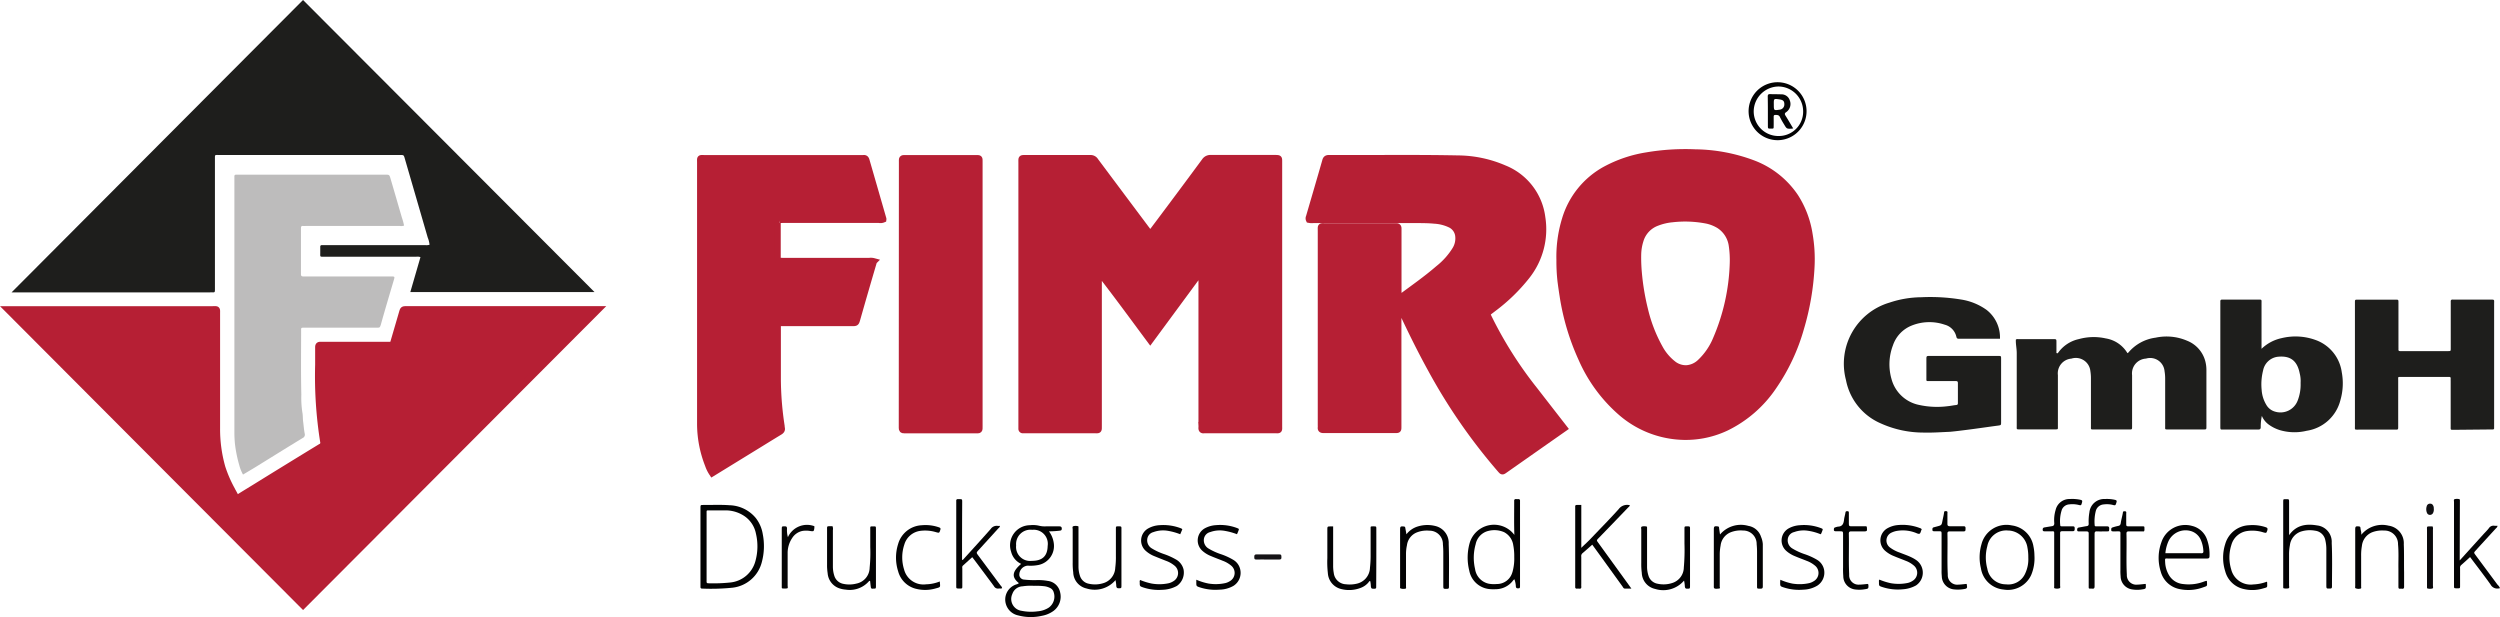
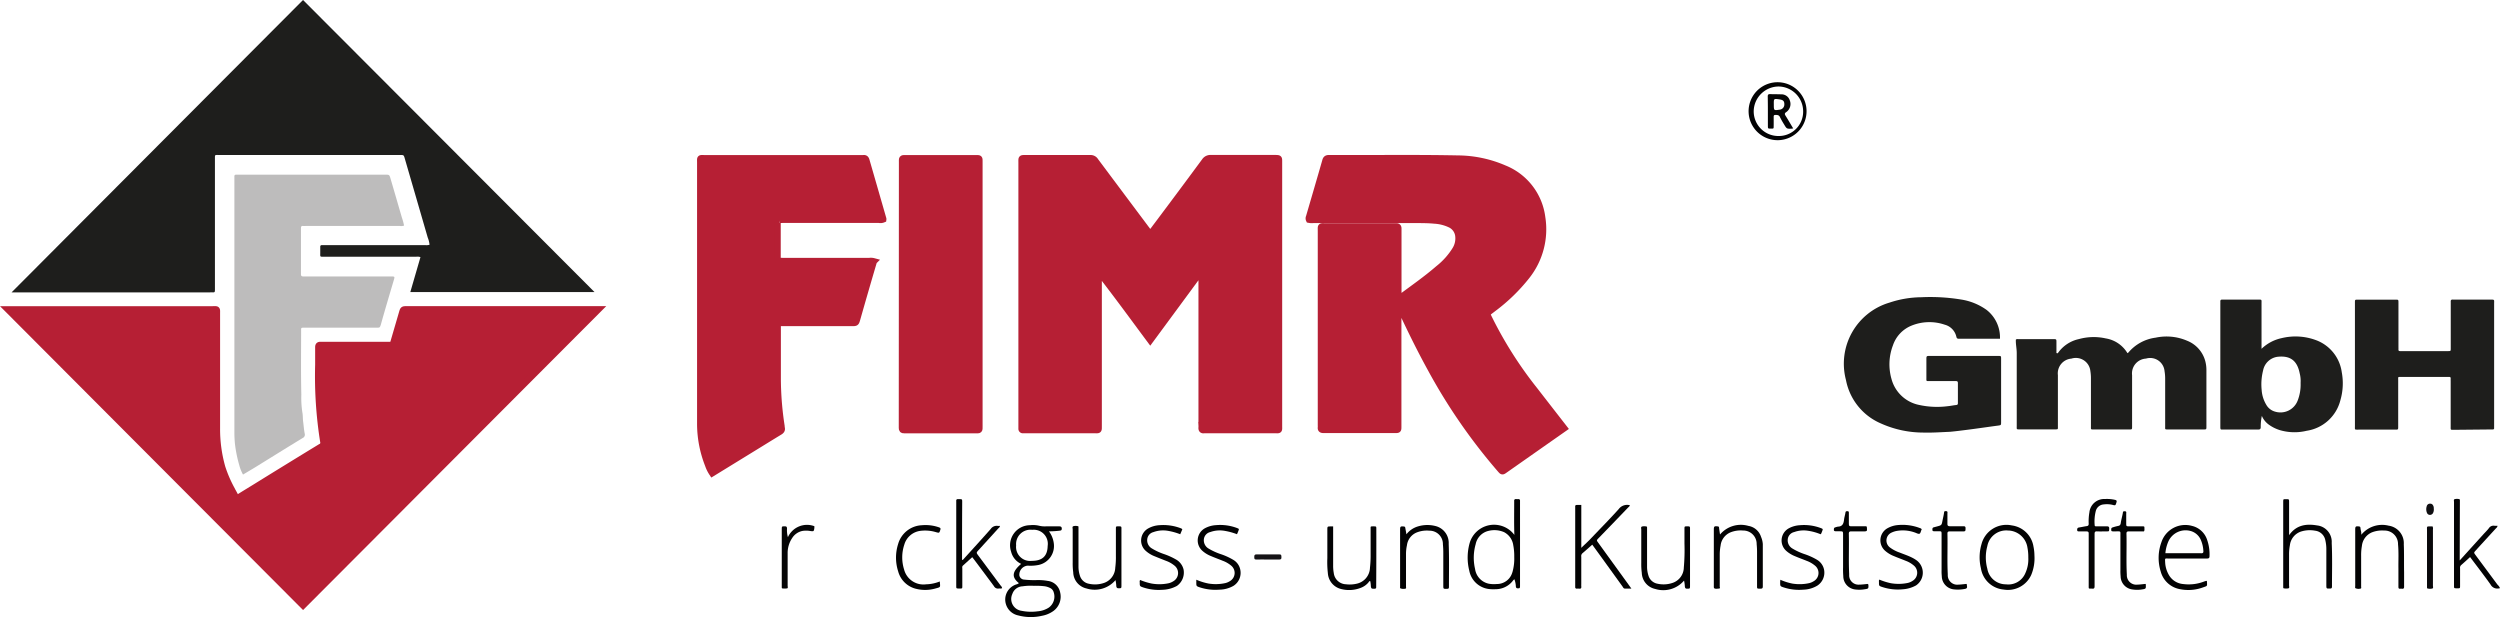
<svg xmlns="http://www.w3.org/2000/svg" width="388.205" height="95.822" viewBox="0 0 388.205 95.822">
  <g id="Fimro_Logo" transform="translate(-13.095 -22)">
    <path id="Pfad_71" data-name="Pfad 71" d="M76.245,123.9c-.542,0-.547,0-.707.552l-1.311,4.488c-.146.5-.146.5-.674.5H62.861c-.273-.028-.33.108-.33.349v2.734a64.709,64.709,0,0,0,.773,11.885.712.712,0,0,1-.424.867q-4.936,3.012-9.848,6.053c-.943.589-1.928,1.174-2.876,1.777-.25.156-.372.132-.495-.127-.179-.377-.4-.731-.585-1.1a19.936,19.936,0,0,1-1.48-3.423,21.784,21.784,0,0,1-.825-6.086V124.559c0-.764.08-.655-.665-.655H14.3l45.855,45.978L106.029,123.9Z" transform="translate(0 -53.861)" fill="#b61f34" stroke="#b61f34" stroke-width="1" />
    <path id="Pfad_72" data-name="Pfad 72" d="M46.41,67.393c.778,0,.726.132.726-.731V46.641c0-.622-.033-.58.575-.575H75.869c.589,0,.589,0,.754.57q1.782,6.128,3.559,12.257a3.927,3.927,0,0,1,.278,1.117,1.787,1.787,0,0,1-.679.052H63.763c-.207,0-.278.09-.273.283v.891c0,.674-.09.632.641.632H78.386a1.363,1.363,0,0,1,.665.061c-.523,1.806-1.047,3.6-1.575,5.426h28.606L60.817,22Q38.188,44.694,15.56,67.4H46.41Z" transform="translate(-0.666)" fill="#1e1e1c" />
    <path id="Pfad_73" data-name="Pfad 73" d="M348.249,74.751V116.1a.194.194,0,0,0,.217.217h11.111c.684,0,.627.075.632-.641V91.7c2.744,3.5,5.336,7.071,8.014,10.673l7.887-10.706h.1v23.882a2.971,2.971,0,0,1,0,.354c-.028.292.047.471.382.41a2.084,2.084,0,0,1,.3,0h10.635c.787,0,.684.118.684-.7V74.567c0-.448,0-.448-.448-.471h-10.1a1.056,1.056,0,0,0-.976.471q-3.569,4.837-7.17,9.636l-1.292,1.711c-.137-.179-.25-.316-.354-.471q-4.087-5.454-8.17-10.923a.853.853,0,0,0-.773-.415H348.767c-.537,0-.523,0-.519.519Z" transform="translate(-176.517 -27.534)" fill="#b61f34" stroke="#b61f34" stroke-width="1" />
    <path id="Pfad_74" data-name="Pfad 74" d="M470.83,98.96c-.349-.731-.354-.731.321-1.245l.377-.288a27.556,27.556,0,0,0,5.143-4.992A11.7,11.7,0,0,0,479.08,83.3a9.473,9.473,0,0,0-5.883-7.613,18.424,18.424,0,0,0-7.142-1.518c-6.694-.137-13.388-.033-20.083-.066-.354,0-.471.137-.547.448-.83,2.9-1.683,5.8-2.527,8.693a.472.472,0,0,0,0,.405,2.088,2.088,0,0,0,.641.028h15.788c1.032,0,2.06,0,3.088.1a6.482,6.482,0,0,1,2.357.594,2.23,2.23,0,0,1,1.311,1.777,3.338,3.338,0,0,1-.471,2.154,11.354,11.354,0,0,1-2.64,2.951c-1.886,1.636-3.936,3.055-5.935,4.545-.071.057-.146.137-.288,0V85.011c0-.236-.109-.321-.33-.306H445.468c-.83,0-.726-.127-.726.717V115.54a3,3,0,0,1,0,.358c-.042.325.113.387.41.387h11.111c.471,0,.471,0,.471-.471V96.919l.113-.033c.1.212.2.42.292.632,1.457,3.135,2.979,6.237,4.643,9.263a87.939,87.939,0,0,0,10.843,15.675c.278.316.283.325.646.066l6.557-4.6,2.692-1.886c-1.556-2-3.088-3.969-4.615-5.94a62.026,62.026,0,0,1-7.076-11.14Z" transform="translate(-226.523 -27.536)" fill="#b61f34" stroke="#b61f34" stroke-width="1" />
-     <path id="Pfad_75" data-name="Pfad 75" d="M564.548,89.943a22.673,22.673,0,0,0-.307-5.082,15.021,15.021,0,0,0-2.183-5.77,13.717,13.717,0,0,0-6.647-5.228,26.338,26.338,0,0,0-8.919-1.659,35.78,35.78,0,0,0-7.51.471,20.1,20.1,0,0,0-6.416,2.169,13.064,13.064,0,0,0-6.246,7.736,19.8,19.8,0,0,0-.858,6.317,27.922,27.922,0,0,0,.165,3.258c.1.783.212,1.565.339,2.357a36.774,36.774,0,0,0,2.885,9.664,23.627,23.627,0,0,0,6.157,8.4,15.33,15.33,0,0,0,8.75,3.7,14.717,14.717,0,0,0,7.609-1.372,18.712,18.712,0,0,0,7.293-6.359,30.464,30.464,0,0,0,4.243-9.018A40.464,40.464,0,0,0,564.548,89.943ZM549.755,101.2a10.372,10.372,0,0,1-2.428,3.545,3.413,3.413,0,0,1-2.107.981,3.173,3.173,0,0,1-2.065-.636,7.934,7.934,0,0,1-2.2-2.607,23.135,23.135,0,0,1-2.253-5.831,37.369,37.369,0,0,1-.985-5.954,25,25,0,0,1-.085-2.725,7.727,7.727,0,0,1,.349-2.093,4.205,4.205,0,0,1,2.616-2.791,8.709,8.709,0,0,1,2.357-.552,17.547,17.547,0,0,1,5.37.212,6.128,6.128,0,0,1,1.9.754,4.436,4.436,0,0,1,2,3.149,15.275,15.275,0,0,1,.155,2.739A32.192,32.192,0,0,1,549.755,101.2Z" transform="translate(-270.185 -26.519)" fill="#b61f34" stroke="#b61f34" stroke-width="1" />
    <path id="Pfad_76" data-name="Pfad 76" d="M268.193,74.465c-.066-.236-.174-.391-.471-.344a2.07,2.07,0,0,1-.3,0H243.071c-.754,0-.665-.108-.665.655v40.693a17.542,17.542,0,0,0,1.221,6.256,5.525,5.525,0,0,0,.641,1.3l5.813-3.573c1.546-.943,3.092-1.909,4.648-2.852.25-.151.387-.311.306-.613a2.913,2.913,0,0,1-.028-.292,49.21,49.21,0,0,1-.585-7.217v-8.316c0-.471,0-.471.471-.471h11.05c.636,0,.636,0,.806-.58.41-1.443.82-2.885,1.24-4.323.448-1.556.905-3.1,1.362-4.658a1.725,1.725,0,0,0-.669-.047H255.139a4.055,4.055,0,0,0-.415,0c-.273.033-.33-.1-.325-.344V84.077c0-.292.061-.471.391-.41a2.269,2.269,0,0,0,.358,0h15.029a1.075,1.075,0,0,0,.632-.061.292.292,0,0,0,0-.071Q269.508,79.014,268.193,74.465Z" transform="translate(-120.57 -27.545)" fill="#b61f34" stroke="#b61f34" stroke-width="1" />
    <path id="Pfad_77" data-name="Pfad 77" d="M99.814,103.29h11.253c.438,0,.471,0,.622-.471.641-2.3,1.325-4.582,2-6.869.184-.613.189-.613-.471-.613H99.672c-.269,0-.387-.057-.387-.358V87.851c0-.24.052-.382.325-.354a4.054,4.054,0,0,0,.415,0H114.64a1.362,1.362,0,0,0,.655-.057,9.374,9.374,0,0,0-.335-1.235c-.585-2.008-1.164-4.017-1.754-6.02-.193-.66-.2-.655-.849-.655H89.673a4.146,4.146,0,0,1-.42,0c-.226,0-.325.085-.306.311v39.75c0,.589.033,1.174.09,1.763a20.274,20.274,0,0,0,.665,3.276,6.1,6.1,0,0,0,.585,1.471c.632-.377,1.24-.735,1.843-1.1,2.475-1.527,4.941-3.069,7.425-4.578a.561.561,0,0,0,.316-.665c-.123-.618-.165-1.245-.245-1.862-.066-.471-.028-.995-.127-1.466a14.892,14.892,0,0,1-.156-2.734c-.08-3.3-.033-6.6-.033-9.923C99.3,103.294,99.3,103.29,99.814,103.29Z" transform="translate(-39.456 -30.409)" fill="#bdbcbc" />
    <path id="Pfad_78" data-name="Pfad 78" d="M308.85,115.612v.415c0,.217.075.335.311.316h11.074c.688,0,.627.085.632-.641V74.717c0-.636.047-.58-.57-.58H309.6c-.825,0-.731-.09-.731.726Z" transform="translate(-155.693 -27.557)" fill="#b61f34" stroke="#b61f34" stroke-width="1" />
    <path id="Pfad_79" data-name="Pfad 79" d="M638.253,140.459c1.6-.2,3.206-.443,4.813-.655.514-.071.518-.061.518-.552v-9.8c0-.471,0-.471-.471-.471H632.544c-.556,0-.561,0-.561.575v2.829c0,.561-.042.5.514.5h4.04c.25,0,.339.061.339.33v3.088c0,.189-.047.273-.259.3-.434.038-.858.141-1.292.179a13.007,13.007,0,0,1-4.478-.193,5.578,5.578,0,0,1-4.276-4.007,8.25,8.25,0,0,1,.217-5.242,5.035,5.035,0,0,1,2.828-3.041,7.364,7.364,0,0,1,5.214-.17,2.5,2.5,0,0,1,1.81,1.886c.071.311.259.3.471.3h6.3a5.43,5.43,0,0,0-2.065-4.469,9.222,9.222,0,0,0-4.017-1.631,29.492,29.492,0,0,0-6.128-.349,16.053,16.053,0,0,0-4.945.834,9.891,9.891,0,0,0-6.76,12.026,9.207,9.207,0,0,0,5.426,6.741,16.1,16.1,0,0,0,6.553,1.414c1.386.042,2.772-.061,4.153-.118C636.481,140.686,637.367,140.572,638.253,140.459Z" transform="translate(-319.754 -51.711)" fill="#1e1e1c" />
    <path id="Pfad_80" data-name="Pfad 80" d="M808.536,140.842h.3c.141,0,.217-.061.212-.212s0-.278,0-.415v-18.89c0-.646.118-.651-.627-.651H802.6a.245.245,0,0,0-.288.288v7.128c0,.632.042.585-.57.585h-7.3c-.174,0-.259-.066-.25-.245s0-.273,0-.415v-6.831c0-.5,0-.5-.471-.5h-5.817c-.471,0-.471,0-.471.471v19.126c0,.646-.09.589.547.589h5.7c.471,0,.471,0,.471-.471v-7.246c0-.471-.09-.471.471-.471h7.425c.165,0,.264.047.255.231s0,.278,0,.415v7.071c0,.514-.057.509.519.5Z" transform="translate(-408.66 -52.155)" fill="#1e1e1c" />
    <path id="Pfad_81" data-name="Pfad 81" d="M698.835,138.232a6.866,6.866,0,0,1,.094,1.117v7.425c0,.5-.075.5.471.5h5.464c.471,0,.471,0,.471-.471v-8.75a5.428,5.428,0,0,0-.184-1.414,4.715,4.715,0,0,0-2.829-3.149,8.076,8.076,0,0,0-4.875-.471,6.643,6.643,0,0,0-4.219,2.3.631.631,0,0,1-.156.108,4.806,4.806,0,0,0-3.361-2.291,8.6,8.6,0,0,0-4.167.1,5.346,5.346,0,0,0-3.239,2.131c-.052.071-.094.118-.259.033v-1.683c0-.443,0-.471-.471-.471h-5.525a.363.363,0,0,0-.306.08c-.033.684.137,1.386.137,2.093V146.7c0,.6-.089.561.575.561H681.8c.533,0,.472,0,.472-.471v-7.958a2.294,2.294,0,0,1,2.1-2.56,2.27,2.27,0,0,1,2.946,1.956,6.755,6.755,0,0,1,.085,1.065v7.481c0,.533-.066.5.519.5h5.4c.471,0,.471,0,.471-.471V138.84a2.3,2.3,0,0,1,2.154-2.569A2.244,2.244,0,0,1,698.835,138.232Z" transform="translate(-349.623 -58.586)" fill="#1e1e1c" />
    <path id="Pfad_82" data-name="Pfad 82" d="M757.992,126.992a9.122,9.122,0,0,0-5.36-.33,6.411,6.411,0,0,0-3.135,1.664v-7.019c0-.669.094-.627-.646-.627h-5.468c-.2,0-.292.085-.283.288s0,.278,0,.415V140.39c0,.519.033.471.448.471h5.4c.3,0,.429-.075.424-.4a8.248,8.248,0,0,1,.174-1.721,3.242,3.242,0,0,0,1.164,1.414,5.933,5.933,0,0,0,1.589.783,8.014,8.014,0,0,0,4.214.113,6.38,6.38,0,0,0,5.228-4.738,9.4,9.4,0,0,0,.217-4.342A6.209,6.209,0,0,0,757.992,126.992Zm-2.428,6.624a6.847,6.847,0,0,1-.471,2.786,2.859,2.859,0,0,1-3.451,1.688A2.267,2.267,0,0,1,750.227,137a5.115,5.115,0,0,1-.712-2.3,8.708,8.708,0,0,1,.222-3,2.639,2.639,0,0,1,2.258-2.14c2-.212,3.045.622,3.432,2.583a4.716,4.716,0,0,1,.137,1.476Z" transform="translate(-385.227 -52.159)" fill="#1e1e1c" />
    <path id="Pfad_83" data-name="Pfad 83" d="M351.232,195.149h-2.079a3.547,3.547,0,0,1-1-.09,4.214,4.214,0,0,0-1.457-.09,3.116,3.116,0,0,0-2.923,4.12,2.828,2.828,0,0,0,1.556,1.886c-1.414,1.216-1.513,2.051-.354,2.984-.156.174-.391.184-.585.273a2.461,2.461,0,0,0-1.414,3.031,2.513,2.513,0,0,0,1.886,1.711,7.6,7.6,0,0,0,3.7.061,4.356,4.356,0,0,0,1.782-.75,2.753,2.753,0,0,0,1.037-2.9,2.221,2.221,0,0,0-1.923-1.768,8.439,8.439,0,0,0-1.65-.127,13.672,13.672,0,0,1-2.013-.075.792.792,0,0,1-.745-.655,1.414,1.414,0,0,1,1.3-1.513,6.284,6.284,0,0,0,1.655-.1,3.012,3.012,0,0,0,2.385-3.437,3.936,3.936,0,0,0-.74-1.787,14.869,14.869,0,0,0,1.636-.1c.226-.024.358-.061.353-.339S351.458,195.145,351.232,195.149Zm-5.657,9.306a8.343,8.343,0,0,1,1.716-.075,11.43,11.43,0,0,1,1.655.066,2.733,2.733,0,0,1,.844.255,1.051,1.051,0,0,1,.6.7,2.107,2.107,0,0,1-.759,2.357,3.687,3.687,0,0,1-1.721.58,7.5,7.5,0,0,1-2.532-.08,1.85,1.85,0,0,1-1.414-2.616,1.734,1.734,0,0,1,1.6-1.183Zm1.414-3.951a2.177,2.177,0,0,1-2.437-2.4,2.229,2.229,0,0,1,2.5-2.418,2.185,2.185,0,0,1,2.395,2.513c-.033,1.631-.9,2.305-2.451,2.305Z" transform="translate(-173.669 -91.414)" fill="#010202" />
-     <path id="Pfad_84" data-name="Pfad 84" d="M251.064,190.345a5.487,5.487,0,0,0-4.083-1.989c-1.344-.1-2.692-.033-4.04-.042-.471,0-.471,0-.471.5v12.238a.22.22,0,0,0,.236.245,32.5,32.5,0,0,0,4.743-.137,5.311,5.311,0,0,0,4.559-4.012,9.56,9.56,0,0,0,.141-4.281A5.5,5.5,0,0,0,251.064,190.345Zm-.085,6.77a4.494,4.494,0,0,1-3.842,3.234,25.26,25.26,0,0,1-3.432.127c-.325,0-.283-.179-.283-.377V189.652c0-.561-.052-.495.514-.495h2.612a5.233,5.233,0,0,1,2.829.943,4.28,4.28,0,0,1,1.711,2.682A8.561,8.561,0,0,1,250.979,197.115Z" transform="translate(-120.606 -87.902)" fill="#010202" />
    <path id="Pfad_85" data-name="Pfad 85" d="M503.064,186.394a1.563,1.563,0,0,1-.3,0c-.245-.028-.382.052-.358.321v.358c0,1.622-.033,3.243.028,4.879a3.946,3.946,0,0,0-6.916,1.174,8.353,8.353,0,0,0-.085,4.389,3.531,3.531,0,0,0,2.961,2.829,5.994,5.994,0,0,0,1.127.042,3.375,3.375,0,0,0,2.517-1.117c.137-.141.226-.325.405-.424a3.867,3.867,0,0,1,.226,1.155c.066.3.255.245.443.245s.193-.151.2-.288V186.625A.221.221,0,0,0,503.064,186.394Zm-.943,11.366a2.48,2.48,0,0,1-2.418,1.82,4.711,4.711,0,0,1-1.183-.038,2.711,2.711,0,0,1-2.187-2.291,7.675,7.675,0,0,1,.094-3.866,2.639,2.639,0,0,1,1.985-2.055,3.771,3.771,0,0,1,2.433.2,2.7,2.7,0,0,1,1.414,2.008,8.839,8.839,0,0,1,.156,1.834,7.636,7.636,0,0,1-.288,2.39Z" transform="translate(-254.185 -86.892)" fill="#020202" />
    <path id="Pfad_86" data-name="Pfad 86" d="M534.157,194.154c-.25-.344-.25-.354.047-.665q2.291-2.357,4.578-4.742c.113-.118.269-.212.306-.391a1.622,1.622,0,0,0-1.735.6c-1.372,1.527-2.828,3-4.243,4.483-.471.509-1.014.99-1.565,1.532v-6.661h-.669c-.2,0-.3.071-.278.278v12.474a.218.218,0,0,0,.236.245,1.767,1.767,0,0,1,.354,0c.3.047.391-.09.353-.368a2.1,2.1,0,0,1,0-.3c0-1.414,0-2.852,0-4.276a.59.59,0,0,1,.165-.537c.514-.429,1.009-.882,1.542-1.348l1.475,2.032,3.192,4.422c.113.151.17.372.424.368h.985l-.306-.429Z" transform="translate(-272.902 -87.901)" fill="#020202" />
    <path id="Pfad_87" data-name="Pfad 87" d="M769.085,190.5c-1.631-.278-3.21-.123-4.361,1.513v-5.12c0-.471,0-.471-.471-.471s-.429,0-.443.41v13.247c0,.141.028.184.109.189a1.852,1.852,0,0,0,.7,0c.2-.061.1-.311.1-.471v-4.752a7.334,7.334,0,0,1,.132-1.476,2.536,2.536,0,0,1,1.74-2.126,4.536,4.536,0,0,1,2.173-.127,1.825,1.825,0,0,1,1.57,1.414,6.191,6.191,0,0,1,.174,1.584v5.4c0,.613,0,.6.575.585.231,0,.3-.08.3-.311,0-2.253.066-4.516-.042-6.77A2.556,2.556,0,0,0,769.085,190.5Z" transform="translate(-396.174 -86.909)" fill="#030304" />
    <path id="Pfad_88" data-name="Pfad 88" d="M727.95,195.061a3.9,3.9,0,0,0-4.743,2.541,7.071,7.071,0,0,0-.108,4.54,3.771,3.771,0,0,0,2.979,2.744,6.6,6.6,0,0,0,3.616-.283c.669-.236.627-.132.58-.943a.067.067,0,0,0-.028-.052.326.326,0,0,0-.113,0c-.132.038-.264.08-.391.127a6.6,6.6,0,0,1-3.144.358,2.829,2.829,0,0,1-2.277-1.494,4.294,4.294,0,0,1-.533-1.919c-.033-.636-.047-.552.509-.552h6c.273,0,.382-.08.382-.372a6.832,6.832,0,0,0-.363-2.5A3.262,3.262,0,0,0,727.95,195.061Zm1.358,4.243h-5.483a5.882,5.882,0,0,1,.471-1.843,2.932,2.932,0,0,1,3.507-1.589,2.428,2.428,0,0,1,1.48,1.268,4.907,4.907,0,0,1,.443,1.886c0,.325-.245.283-.419.283Z" transform="translate(-374.485 -91.401)" fill="#020203" />
    <path id="Pfad_89" data-name="Pfad 89" d="M826.8,199.642l-3.422-4.615c-.255-.349-.259-.358.038-.684,1.023-1.131,2.055-2.249,3.083-3.375.113-.127.283-.222.307-.471a4.009,4.009,0,0,1-.471,0,.853.853,0,0,0-.863.368c-.259.344-.58.651-.872.971l-3.663,4.045v-.4l.028-8.547v-.415c0-.052-.038-.137-.071-.146a1.414,1.414,0,0,0-.759,0c-.16.061-.085.283-.085.434v13c0,.4,0,.4.471.405s.471,0,.471-.382V197.1a.552.552,0,0,1,.141-.471q.707-.615,1.414-1.273c1.084,1.447,2.159,2.829,3.178,4.266a1.183,1.183,0,0,0,1.268.608l.2-.038A1.55,1.55,0,0,0,826.8,199.642Z" transform="translate(-425.892 -86.856)" fill="#030304" />
    <path id="Pfad_90" data-name="Pfad 90" d="M330.15,195.17c-.33-.443-.335-.448.052-.867,1-1.1,2-2.187,3-3.3.113-.123.288-.212.3-.443a3.024,3.024,0,0,1-.358,0,1.113,1.113,0,0,0-1.065.471c-1.386,1.575-2.8,3.121-4.21,4.672-.061.066-.1.174-.25.132v-.471q0-4.243.024-8.486c0-.471,0-.471-.495-.471h-.118c-.226-.024-.33.071-.311.306v13.176c0,.391,0,.391.471.4s.471,0,.471-.391v-2.673c0-.17-.061-.354.1-.5l1.443-1.306.429.556c.985,1.315,1.966,2.626,2.942,3.946a.7.7,0,0,0,.735.368c.165-.028.349.042.523-.052,0-.217-.174-.349-.288-.5Q331.837,197.437,330.15,195.17Z" transform="translate(-165.136 -86.9)" fill="#030304" />
    <path id="Pfad_91" data-name="Pfad 91" d="M668.816,195.008a4,4,0,0,0-4.714,2.909,7.267,7.267,0,0,0-.089,3.748,3.915,3.915,0,0,0,3.526,3.3,3.968,3.968,0,0,0,4.285-2.272,6.72,6.72,0,0,0,.5-2.989,7.235,7.235,0,0,0-.151-1.414A3.927,3.927,0,0,0,668.816,195.008Zm2.074,7.458a2.861,2.861,0,0,1-2.993,1.688,2.908,2.908,0,0,1-2.89-2.423,6.676,6.676,0,0,1,0-3.512,2.984,2.984,0,0,1,3.2-2.423,3.109,3.109,0,0,1,3.031,2.664,7.615,7.615,0,0,1,.132,1.532A5.187,5.187,0,0,1,670.89,202.466Z" transform="translate(-343.316 -91.419)" fill="#020202" />
    <path id="Pfad_92" data-name="Pfad 92" d="M478.381,195.089a5.05,5.05,0,0,0-2.635.047,3.53,3.53,0,0,0-1.853,1.245c-.047-.344-.118-.655-.165-.966-.023-.165-.071-.236-.245-.25-.509-.047-.57,0-.57.528v8.853c0,.075-.033.174.047.222a1.259,1.259,0,0,0,.745.057c.2,0,.127-.217.127-.339v-5.049a6.2,6.2,0,0,1,.146-1.353,2.475,2.475,0,0,1,1.56-2.008,4.243,4.243,0,0,1,1.923-.259,2.071,2.071,0,0,1,2.1,2.121c.042.434.061.867.061,1.306v5.049c0,.58,0,.566.589.552.255,0,.288-.1.288-.321,0-2.216.047-4.436-.038-6.652A2.7,2.7,0,0,0,478.381,195.089Z" transform="translate(-242.409 -91.411)" fill="#020203" />
    <path id="Pfad_93" data-name="Pfad 93" d="M583.591,196.785a2.48,2.48,0,0,0-1.961-1.7,4.227,4.227,0,0,0-4.408,1.339c-.057-.4-.113-.731-.151-1.065,0-.151-.094-.189-.231-.2-.5-.061-.58,0-.58.514v8.792a.6.6,0,0,0,.038.283c.222.165.472.08.74.071s.141-.2.141-.325v-4.87a7.71,7.71,0,0,1,.132-1.476,2.522,2.522,0,0,1,1.565-2.07,4.243,4.243,0,0,1,1.923-.273,2.074,2.074,0,0,1,2.112,2.112,12.211,12.211,0,0,1,.061,1.306v5.228c0,.382,0,.377.471.382.255,0,.429,0,.424-.358v-6.539A3.417,3.417,0,0,0,583.591,196.785Z" transform="translate(-297.039 -91.423)" fill="#020203" />
    <path id="Pfad_94" data-name="Pfad 94" d="M795.055,197.936a2.744,2.744,0,0,0-2.357-2.88,4.173,4.173,0,0,0-4.243,1.414,2.188,2.188,0,0,0-.042-.57,2.669,2.669,0,0,1-.085-.471c-.014-.165-.061-.24-.241-.255-.509-.052-.575,0-.575.519v8.735c0,.113-.057.269.042.339a1.108,1.108,0,0,0,.74.066c.212,0,.137-.207.137-.33v-4.752a7.975,7.975,0,0,1,.118-1.537,2.564,2.564,0,0,1,1.636-2.15,4.365,4.365,0,0,1,1.81-.25,2.089,2.089,0,0,1,2.164,2.126c.123,1.263.042,2.532.061,3.8v2.791c0,.212.033.349.288.316a.792.792,0,0,1,.236,0c.3.047.368-.085.358-.368v-2.2C795.074,200.826,795.116,199.379,795.055,197.936Z" transform="translate(-408.694 -91.429)" fill="#020203" />
-     <path id="Pfad_95" data-name="Pfad 95" d="M291.3,195.363c-.471,0-.424-.033-.424.533v2.668a23.363,23.363,0,0,1-.094,3.2,2.552,2.552,0,0,1-2.079,2.484,4.342,4.342,0,0,1-2,.038A1.815,1.815,0,0,1,285.285,203a4.655,4.655,0,0,1-.212-1.414v-5.657a1.081,1.081,0,0,0-.061-.594h-.226c-.684,0-.618-.038-.618.594v5.341a8.207,8.207,0,0,0,.09,1.362,2.691,2.691,0,0,0,2.037,2.414,3.508,3.508,0,0,0,.759.132,3.954,3.954,0,0,0,3.621-1.306.132.132,0,0,1,.179-.024c.033.3.061.613.108.943.057.382.363.2.57.231s.226-.151.226-.311v-8.844C291.749,195.344,291.805,195.358,291.3,195.363Z" transform="translate(-142.645 -91.623)" fill="#020203" />
    <path id="Pfad_96" data-name="Pfad 96" d="M372.139,195.3c-.377,0-.387,0-.387.391v4.158a12.73,12.73,0,0,1-.1,1.886,2.594,2.594,0,0,1-1.655,2.319,4.352,4.352,0,0,1-2.451.156,1.787,1.787,0,0,1-1.381-1.249,4.5,4.5,0,0,1-.222-1.414v-6.072c0-.137,0-.189-.085-.2a1.381,1.381,0,0,0-.707,0c-.217.085-.108.311-.108.471v5.162a10.488,10.488,0,0,0,.085,1.542,2.635,2.635,0,0,0,2.079,2.5,4.241,4.241,0,0,0,4.483-1.3,4.8,4.8,0,0,1,.123.943c.038.184.08.316.33.321.471,0,.471,0,.471-.471v-8.669C372.625,195.3,372.62,195.3,372.139,195.3Z" transform="translate(-185.379 -91.567)" fill="#020203" />
    <path id="Pfad_97" data-name="Pfad 97" d="M456.544,195.771c0-.391,0-.391-.471-.391s-.415,0-.415.424v4.035a16.8,16.8,0,0,1-.1,1.961,2.612,2.612,0,0,1-2.14,2.5,4.625,4.625,0,0,1-1.593.071,1.966,1.966,0,0,1-1.886-1.735,6.2,6.2,0,0,1-.1-1.179v-6.067h-.349c-.552,0-.552,0-.552.542v4.394a15.076,15.076,0,0,0,.08,2.31,2.7,2.7,0,0,0,2.046,2.47,4.96,4.96,0,0,0,3.027-.165,2.857,2.857,0,0,0,1.245-.872c.066-.085.1-.231.273-.17a5.9,5.9,0,0,1,.09.82c.066.339.108.344.542.349.321,0,.283-.184.283-.382Q456.556,200.217,456.544,195.771Z" transform="translate(-229.731 -91.645)" fill="#020203" />
    <path id="Pfad_98" data-name="Pfad 98" d="M559.426,195.357c-.377,0-.382,0-.386.4v2.258a30.875,30.875,0,0,1-.1,3.734,2.559,2.559,0,0,1-1.664,2.357,4.332,4.332,0,0,1-2.447.151A1.787,1.787,0,0,1,553.449,203a4.5,4.5,0,0,1-.217-1.414v-6.011c0-.085,0-.189-.09-.193a1.414,1.414,0,0,0-.7,0c-.212.09-.109.316-.109.471v5.186a10.464,10.464,0,0,0,.08,1.537,2.637,2.637,0,0,0,2.084,2.5,4.231,4.231,0,0,0,4.478-1.3,5.347,5.347,0,0,1,.127.943c.038.189.085.316.33.316.471,0,.471,0,.471-.471v-8.731C559.912,195.352,559.907,195.352,559.426,195.357Z" transform="translate(-284.378 -91.622)" fill="#020203" />
    <path id="Pfad_99" data-name="Pfad 99" d="M603.805,200.318a10.19,10.19,0,0,0-1.886-.853,9.3,9.3,0,0,1-1.928-.891,1.466,1.466,0,0,1-.688-1.471,1.283,1.283,0,0,1,.985-1.065,4.308,4.308,0,0,1,2.1-.212,8.2,8.2,0,0,1,2.013.552.87.87,0,0,0,.1-.132c.047-.108.089-.222.132-.33.141-.358.141-.363-.207-.5a7.383,7.383,0,0,0-3.257-.443,4.048,4.048,0,0,0-1.692.471,2.154,2.154,0,0,0-.415,3.512,4.6,4.6,0,0,0,1.362.83c.594.255,1.2.471,1.806.717a4.351,4.351,0,0,1,1.278.731,1.466,1.466,0,0,1-.16,2.418,2.325,2.325,0,0,1-.754.321,6.953,6.953,0,0,1-2.593.061,8.9,8.9,0,0,1-1.862-.594c0,.17-.023.288-.023.405,0,.589,0,.608.552.787a7.652,7.652,0,0,0,3.041.349,4.417,4.417,0,0,0,2.192-.636,2.409,2.409,0,0,0,1.033-2.466A2.324,2.324,0,0,0,603.805,200.318Z" transform="translate(-308.594 -91.416)" fill="#020203" />
    <path id="Pfad_100" data-name="Pfad 100" d="M636.588,200.458a4.9,4.9,0,0,0-.759-.471c-.632-.325-1.306-.542-1.961-.806a5.454,5.454,0,0,1-1.513-.792,1.348,1.348,0,0,1,.283-2.324,3.267,3.267,0,0,1,.726-.236,5.5,5.5,0,0,1,2.857.236c.24.075.523.259.717.193s.217-.471.358-.688a.537.537,0,0,0-.306-.2,7.542,7.542,0,0,0-3.257-.471,4.049,4.049,0,0,0-1.7.471,2.154,2.154,0,0,0-.405,3.55,4.557,4.557,0,0,0,1.362.816c.6.255,1.207.471,1.81.721a4.131,4.131,0,0,1,1.268.74,1.461,1.461,0,0,1-.165,2.357,2.286,2.286,0,0,1-.75.335,6.959,6.959,0,0,1-2.649.052,9.711,9.711,0,0,1-1.787-.561c-.109.141-.061.283-.066.415,0,.547,0,.57.528.74a7.736,7.736,0,0,0,3.215.344,4.836,4.836,0,0,0,2.018-.6,2.385,2.385,0,0,0,.174-3.819Z" transform="translate(-325.787 -91.377)" fill="#020203" />
    <path id="Pfad_101" data-name="Pfad 101" d="M411.481,200.3a9.9,9.9,0,0,0-1.886-.853,9.6,9.6,0,0,1-1.923-.886,1.48,1.48,0,0,1-.693-1.471,1.287,1.287,0,0,1,.985-1.07,4.365,4.365,0,0,1,2.1-.212,9.837,9.837,0,0,1,2.051.547c.075-.17.141-.311.2-.471.141-.358.141-.363-.207-.495a7.382,7.382,0,0,0-3.257-.443,4.11,4.11,0,0,0-1.692.471,2.154,2.154,0,0,0-.415,3.517,4.465,4.465,0,0,0,1.358.825c.594.255,1.2.471,1.806.721a4.344,4.344,0,0,1,1.278.731,1.466,1.466,0,0,1-.156,2.418,2.326,2.326,0,0,1-.754.321,6.954,6.954,0,0,1-2.593.061,9.027,9.027,0,0,1-1.886-.594v.4c0,.594,0,.608.552.792a7.791,7.791,0,0,0,3.036.354,4.512,4.512,0,0,0,2.164-.58,2.381,2.381,0,0,0,1.07-2.555A2.287,2.287,0,0,0,411.481,200.3Z" transform="translate(-206.938 -91.4)" fill="#020203" />
    <path id="Pfad_102" data-name="Pfad 102" d="M392.73,200.267a10.674,10.674,0,0,0-1.773-.8,9.292,9.292,0,0,1-1.975-.919,1.457,1.457,0,0,1-.655-1.485,1.268,1.268,0,0,1,.943-1.018,4.417,4.417,0,0,1,2.159-.217,9.7,9.7,0,0,1,2.008.547c.118-.269.221-.519.325-.759a.646.646,0,0,0-.094-.1.943.943,0,0,0-.156-.075,7.6,7.6,0,0,0-3.3-.471,4.007,4.007,0,0,0-1.744.5,2.15,2.15,0,0,0-.391,3.479,4.46,4.46,0,0,0,1.414.858c.58.24,1.164.471,1.749.7a4.408,4.408,0,0,1,1.282.721,1.471,1.471,0,0,1-.174,2.456,2.359,2.359,0,0,1-.707.3,6.935,6.935,0,0,1-2.645.047,9.7,9.7,0,0,1-1.787-.556.5.5,0,0,0-.061.358c0,.6,0,.618.533.8a7.608,7.608,0,0,0,2.979.368,4.982,4.982,0,0,0,2.258-.6,2.541,2.541,0,0,0,1.042-2.527A2.432,2.432,0,0,0,392.73,200.267Z" transform="translate(-197.074 -91.417)" fill="#020203" />
-     <path id="Pfad_103" data-name="Pfad 103" d="M689.214,190.6h-1.6c-.137,0-.307.024-.307-.179a5.648,5.648,0,0,1,.25-2.395,1.334,1.334,0,0,1,1.141-.83,4.087,4.087,0,0,1,1.353.057c.5.118.5.165.641-.363.075-.278,0-.344-.24-.405a6.031,6.031,0,0,0-1.645-.123,2.206,2.206,0,0,0-2.216,1.7,5.425,5.425,0,0,0-.208,2.055c0,.335-.132.443-.415.471l-.292.047-.816.137c-.217.038-.283.16-.278.372s.151.236.316.236h.891c.632,0,.58-.085.58.561V199.9c0,.113-.057.283.066.325a1.287,1.287,0,0,0,.754,0c.193-.057.1-.273.1-.42V191.67c0-.226.08-.311.316-.306h1.6c.311,0,.349-.137.349-.4S689.53,190.6,689.214,190.6Z" transform="translate(-354.295 -86.874)" fill="#030304" />
    <path id="Pfad_104" data-name="Pfad 104" d="M700.54,190.6h-1.6c-.151,0-.292,0-.288-.2a6.6,6.6,0,0,1,.189-2.235,1.362,1.362,0,0,1,1.221-.971,3.771,3.771,0,0,1,1.358.066c.471.127.471.1.622-.391.075-.245,0-.321-.2-.377a5.657,5.657,0,0,0-1.589-.137,2.31,2.31,0,0,0-2.418,2.065,7.991,7.991,0,0,0-.109,1.773c0,.245-.08.339-.316.372-.391.057-.773.146-1.164.207-.245.033-.321.16-.311.4s.184.207.33.212h1.07c.354,0,.4.108.391.405V199.8c0,.523-.038.471.471.471h.057c.33.052.391-.113.387-.405v-8.08c0-.306.071-.424.4-.405.495.024.99,0,1.485,0,.387,0,.368,0,.387-.41C700.922,190.692,700.827,190.588,700.54,190.6Z" transform="translate(-360.294 -86.867)" fill="#030304" />
    <path id="Pfad_105" data-name="Pfad 105" d="M592.359,58.077a4.5,4.5,0,1,0-4.02-2.207,4.5,4.5,0,0,0,4.02,2.207Zm.052-8.335a3.866,3.866,0,0,1,3.771,3.889,3.771,3.771,0,0,1-3.814,3.8,3.828,3.828,0,0,1-3.861-3.885A3.9,3.9,0,0,1,592.411,49.742Z" transform="translate(-303.092 -14.311)" fill="#020203" />
    <path id="Pfad_106" data-name="Pfad 106" d="M313.5,195.284a6.3,6.3,0,0,0-2.626-.306,4.007,4.007,0,0,0-3.658,2.909,6.981,6.981,0,0,0,0,4.243,3.809,3.809,0,0,0,2.909,2.748A5.77,5.77,0,0,0,313,204.8c.834-.231.768-.123.684-1.094a6,6,0,0,1-2.121.443,3.1,3.1,0,0,1-3.423-2.305,6.25,6.25,0,0,1,.033-3.852,2.984,2.984,0,0,1,2.508-2.145,5.814,5.814,0,0,1,2.451.217c.471.123.471.127.627-.344C313.853,195.445,313.768,195.374,313.5,195.284Z" transform="translate(-154.656 -91.417)" fill="#020203" />
-     <path id="Pfad_107" data-name="Pfad 107" d="M750.607,195.276a6.443,6.443,0,0,0-2.569-.3,4.021,4.021,0,0,0-3.7,2.937,6.978,6.978,0,0,0,0,4.2,3.809,3.809,0,0,0,2.89,2.772,5.709,5.709,0,0,0,2.928-.075c.844-.24.693-.108.7-.943,0-.033-.028-.066-.057-.123a6.6,6.6,0,0,1-2.07.424,3.117,3.117,0,0,1-3.465-2.357,6.342,6.342,0,0,1,.033-3.771,2.97,2.97,0,0,1,2.484-2.169,5.657,5.657,0,0,1,2.508.222c.471.118.424.113.594-.325C750.956,195.445,750.885,195.37,750.607,195.276Z" transform="translate(-385.71 -91.418)" fill="#020203" />
    <path id="Pfad_108" data-name="Pfad 108" d="M621.091,201.681c-.443.038-.9.108-1.344.108a1.447,1.447,0,0,1-1.56-1.377v-.3c-.1-2.074,0-4.153-.052-6.232,0-.3.127-.363.391-.358h2.018c.3,0,.471-.057.4-.382a.586.586,0,0,0-.08-.41h-2.131c-.589,0-.589,0-.594-.561v-1.494c0-.141,0-.288-.2-.288s-.3,0-.33.226c-.057.372-.179.731-.217,1.1-.066.6-.25,1.051-.943,1.07a2.479,2.479,0,0,0-.4.108c-.24.047-.236.222-.236.41s.189.2.339.207h.533c.552,0,.552,0,.556.542V199.1a13.235,13.235,0,0,0,.033,1.367,2.085,2.085,0,0,0,1.886,2.079,4.9,4.9,0,0,0,1.414-.033c.622-.094.627-.09.6-.735C621.138,201.761,621.091,201.728,621.091,201.681Z" transform="translate(-317.95 -89.007)" fill="#010202" />
    <path id="Pfad_109" data-name="Pfad 109" d="M653.557,201.658c-.424.042-.835.1-1.249.113a1.466,1.466,0,0,1-1.659-1.457v-.179c-.108-2.093,0-4.191-.052-6.289,0-.264.1-.344.354-.339h2.136c.354,0,.311-.189.321-.41s0-.405-.335-.391h-2.079c-.325,0-.41-.118-.4-.415v-1.542c0-.16.085-.372-.217-.391s-.288.1-.316.311c-.057.387-.155.773-.231,1.16-.137.717-.137.717-.839.905l-.514.137c-.236.057-.217.245-.212.424s.16.189.3.189h.651c.471,0,.471,0,.471.5v5.525a7.069,7.069,0,0,0,.033.943,2.087,2.087,0,0,0,1.853,2.055,5.585,5.585,0,0,0,1.706-.066c.217-.028.424-.123.354-.424C653.6,201.936,653.66,201.813,653.557,201.658Z" transform="translate(-335.1 -88.989)" fill="#010202" />
    <path id="Pfad_110" data-name="Pfad 110" d="M712.484,201.68c-.415.042-.825.1-1.24.113a1.471,1.471,0,0,1-1.659-1.457v-.123c-.113-2.112,0-4.243-.057-6.35,0-.264.108-.335.354-.335h2.357a.472.472,0,0,0,.08-.344c0-.471.042-.443-.472-.443h-1.886c-.443,0-.471,0-.471-.471v-1.485c0-.156.085-.372-.217-.387s-.283.108-.316.311c-.09.5-.24,1-.311,1.5-.042.278-.127.42-.419.471a7.859,7.859,0,0,0-.853.231c-.236.061-.212.25-.208.429s.16.184.3.184h.415c.811,0,.707-.08.707.684v5.341a7.945,7.945,0,0,0,.033.943,2.086,2.086,0,0,0,1.857,2.055,4.715,4.715,0,0,0,1.414,0c.665-.1.674-.1.636-.764C712.555,201.741,712.508,201.713,712.484,201.68Z" transform="translate(-366.232 -89.011)" fill="#010202" />
    <path id="Pfad_111" data-name="Pfad 111" d="M270.2,196.843a3.9,3.9,0,0,1-.141-1.315c0-.288-.085-.377-.372-.368-.434,0-.438,0-.443.471v9.018c0,.1.047.146.075.146a2.56,2.56,0,0,0,.759,0c.165-.042.08-.278.08-.429v-4.983a4.159,4.159,0,0,1,.7-2.4,2.471,2.471,0,0,1,1.556-1.1,3.479,3.479,0,0,1,1.23,0c.575.085.585.071.665-.471v-.273A3.254,3.254,0,0,0,270.2,196.843Z" transform="translate(-134.756 -91.43)" fill="#050506" />
    <path id="Pfad_112" data-name="Pfad 112" d="M812.091,195.861a.81.81,0,0,0-.057-.471h-.189c-.8,0-.674-.038-.674.651v8.787c0,.137,0,.184.085.2a1.415,1.415,0,0,0,.759,0c.165-.057.075-.283.075-.434Q812.1,200.226,812.091,195.861Z" transform="translate(-421.205 -91.65)" fill="#09080b" />
    <path id="Pfad_113" data-name="Pfad 113" d="M428.779,204.61h-3.545c-.316,0-.344.151-.344.4s0,.415.335.4c.589-.024,1.179,0,1.773,0h1.768c.325,0,.349-.141.339-.391S429.114,204.605,428.779,204.61Z" transform="translate(-217.029 -96.523)" fill="#151316" />
    <path id="Pfad_114" data-name="Pfad 114" d="M811.541,187.9a.518.518,0,0,0-.547.424,1.471,1.471,0,0,0,.033.976.5.5,0,0,0,.434.344.542.542,0,0,0,.5-.255,1.155,1.155,0,0,0,.137-.707,1.254,1.254,0,0,0-.028-.316C811.984,188.111,811.852,187.9,811.541,187.9Z" transform="translate(-421.079 -87.69)" fill="#0f0e11" />
    <path id="Pfad_115" data-name="Pfad 115" d="M594.043,57.889c0,.471,0,.471.471.471s.42,0,.429-.429,0-.943,0-1.414c0-.2.057-.283.264-.283.311,0,.566,0,.721.358a12.819,12.819,0,0,0,.641,1.131c.4.674.4.674,1.2.641a1.137,1.137,0,0,0,.2-.047c-.4-.66-.768-1.306-1.169-1.938-.16-.255-.2-.4.113-.6a1.528,1.528,0,0,0,.533-1.8,1.348,1.348,0,0,0-1.362-.943c-.556-.033-1.108,0-1.664-.038-.3,0-.405.066-.4.391C594.053,54.886,594.039,56.385,594.043,57.889Zm1.805-4.068c.575.08.759.273.75.783a.806.806,0,0,1-.768.816c-.867.132-.867.132-.867-.844C594.953,53.693,594.953,53.693,595.849,53.82Z" transform="translate(-306.427 -16.386)" fill="#040405" />
  </g>
</svg>